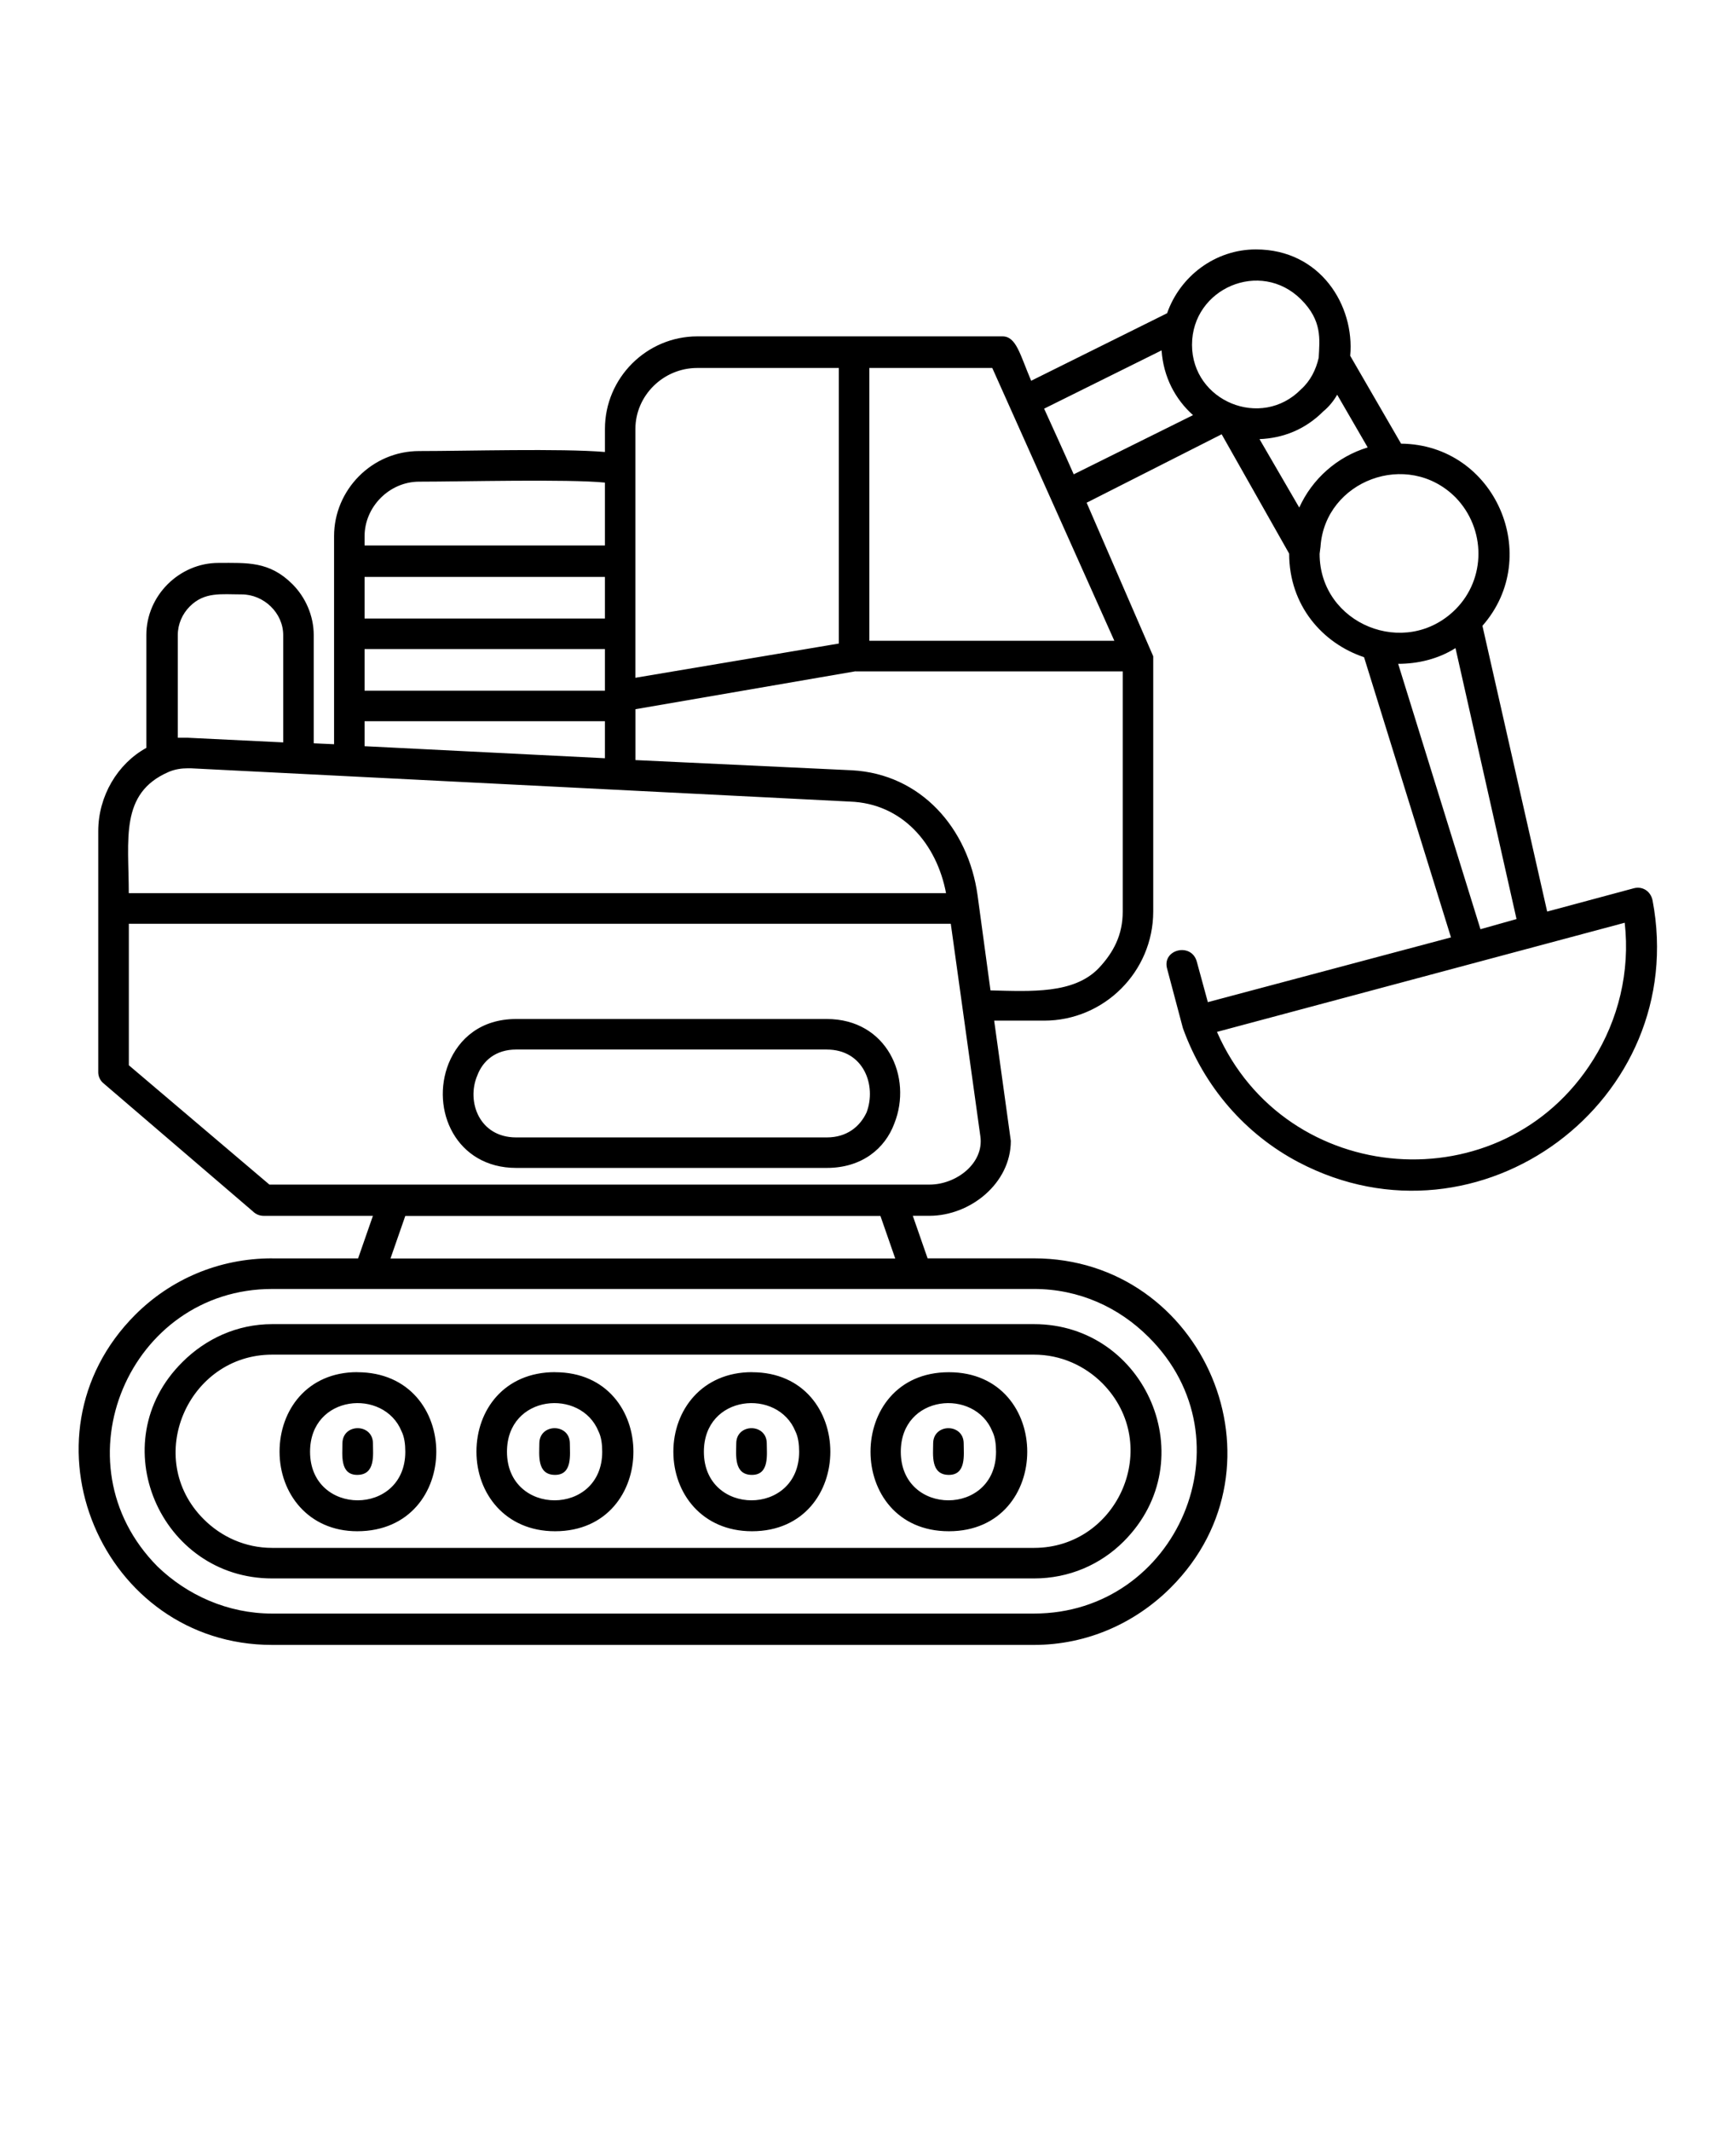
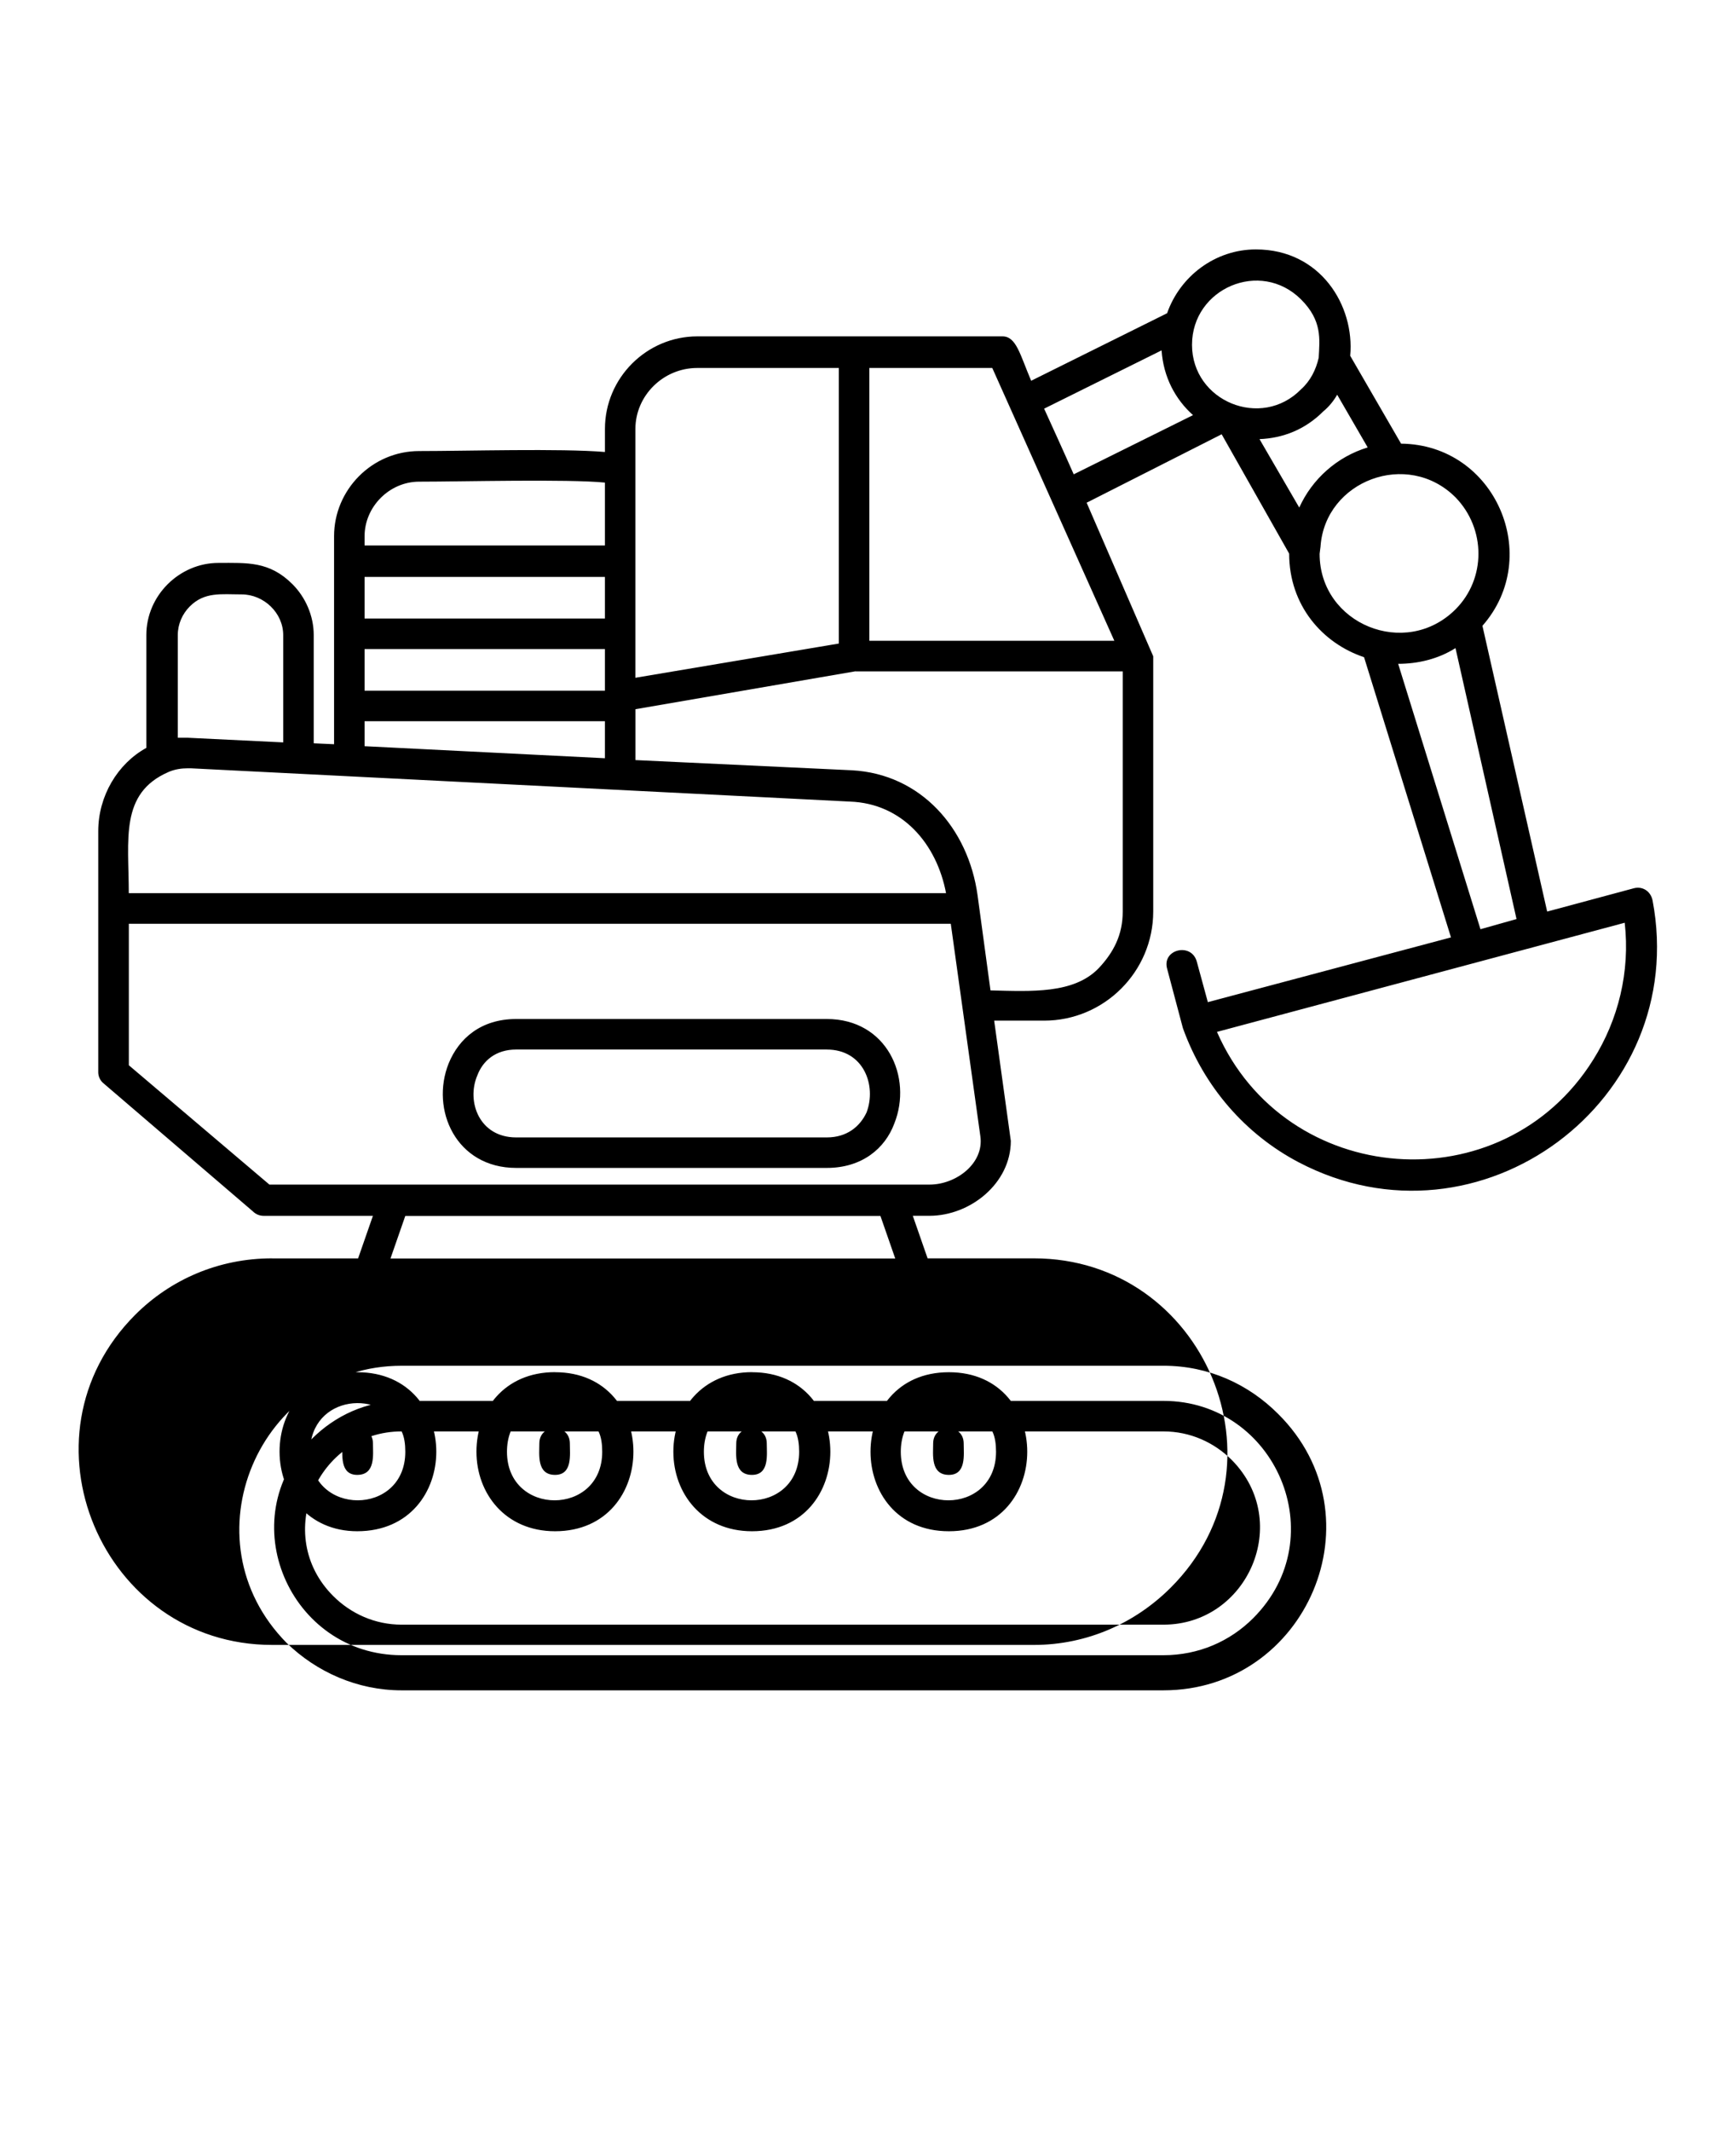
<svg xmlns="http://www.w3.org/2000/svg" version="1.1" viewBox="-5.0 -10.0 110.0 135.0">
-   <path d="m12.242 69.715h5.449l0.938-2.695h-6.914c-0.293 0-0.527-0.117-0.703-0.293l-9.434-8.086c-0.234-0.176-0.352-0.469-0.352-0.703v-15.289c0-2.227 1.23-4.277 3.047-5.273v-7.148c0-2.519 2.109-4.57 4.57-4.57 1.816 0 3.223-0.117 4.688 1.348 0.82 0.82 1.348 1.992 1.348 3.223v6.856l1.289 0.059v-13.18c0-2.93 2.402-5.391 5.391-5.391 2.988 0 8.965-0.176 11.773 0.059v-1.465c0-3.223 2.637-5.859 5.859-5.859h19.332c0.879 0 1.113 1.172 1.816 2.812l8.613-4.277c0.82-2.344 3.047-4.043 5.625-4.043 4.102 0 6.269 3.574 5.977 6.738l3.223 5.566c5.977 0.059 9.023 7.148 5.156 11.539l4.102 18.102 5.449-1.465c0.586-0.176 1.113 0.176 1.23 0.762 2.402 12.652-10.953 22.613-22.438 16.578-3.34-1.758-5.977-4.746-7.324-8.496l-0.996-3.75c-0.352-1.23 1.523-1.699 1.875-0.469l0.703 2.578 15.406-4.102-5.508-17.75c-2.637-0.879-4.746-3.281-4.746-6.562l-4.277-7.559-8.555 4.336 4.219 9.727v16.168c0 3.809-3.106 6.914-6.914 6.914h-3.164l1.055 7.617c0 2.695-2.578 4.746-5.156 4.746h-1.055l0.938 2.695h6.738c10.777 0 16.402 13.121 8.672 20.855-2.227 2.227-5.273 3.633-8.672 3.633h-48.273c-10.777 0-16.402-13.18-8.672-20.914 2.227-2.227 5.273-3.574 8.672-3.574zm-5.977-32.98h0.645l6.035 0.293v-6.797c0-1.406-1.23-2.578-2.637-2.578-1.289 0-2.344-0.176-3.281 0.762-0.469 0.469-0.762 1.113-0.762 1.816zm-0.586 2.168c-3.106 1.348-2.519 4.277-2.519 7.676h51.785c-0.586-3.106-2.754-5.684-6.094-5.801l-41.77-2.109h-0.176c-0.41 0-0.82 0.059-1.23 0.234zm85.414 9.316-3.867-17.164c-1.113 0.703-2.402 0.996-3.633 0.996l5.215 16.812zm4.863 8.906c1.582-2.519 2.344-5.566 1.992-8.672l-25.836 6.914c4.336 9.902 18.102 10.953 23.844 1.758zm-14.293-38.781-1.934-3.34c-0.234 0.41-0.527 0.762-0.879 1.055-1.172 1.172-2.578 1.699-4.043 1.758l2.519 4.336c0.82-1.816 2.402-3.223 4.336-3.809zm-2.988 6.269-0.059 0.469c0 4.453 5.449 6.68 8.613 3.516 1.934-1.934 1.934-5.098 0-7.09-3.047-3.047-8.262-1.055-8.555 3.106zm-0.117-11.949c0.059-1.172 0.234-2.344-1.113-3.691-2.578-2.578-6.914-0.703-6.914 2.871s4.394 5.391 6.914 2.812c0.586-0.527 0.938-1.23 1.113-1.992zm-17.398 3.223c0.586 1.289 1.23 2.695 1.875 4.16l7.559-3.75c-1.113-0.996-1.875-2.402-1.992-4.102zm-43.059 17.867h15.23v-2.637h-15.23zm15.23 1.934h-15.23v1.582l15.23 0.762zm-15.23-6.504h15.23v-2.637h-15.23zm0-4.629h15.23v-3.984c-2.344-0.234-9.082-0.059-11.773-0.059-1.875 0-3.457 1.582-3.457 3.457zm31.105 7.969-13.941 2.402v3.223l13.707 0.645c4.394 0.234 7.383 3.691 7.969 7.91l0.82 6.035c2.578 0.059 5.273 0.234 6.856-1.406 0.938-0.996 1.523-2.109 1.523-3.574v-15.23h-16.93zm-13.941 0.41 12.887-2.168v-17.457h-8.965c-2.168 0-3.926 1.758-3.926 3.867v15.758zm14.82-19.625v17.281h15.523l-7.734-17.281h-7.793zm-22.379 41.242h19.684c3.809 0 5.449 3.691 4.277 6.621-0.586 1.582-2.051 2.812-4.277 2.812h-19.684c-3.809 0-5.449-3.691-4.277-6.621 0.645-1.582 2.051-2.812 4.277-2.812zm19.684 1.934h-19.684c-1.289 0-2.109 0.703-2.461 1.641-0.703 1.641 0.117 3.926 2.461 3.926h19.684c1.289 0 2.109-0.703 2.519-1.582 0.645-1.699-0.176-3.984-2.519-3.984zm7.852-7.969h-52.078v8.965l8.906 7.559h41.828c1.699 0 3.457-1.348 3.223-3.047l-1.875-13.473zm-34.562 18.512-0.938 2.695h31.984l-0.938-2.695zm33.449 14.41c0-1.289 1.934-1.289 1.934 0 0 0.703 0.176 1.992-0.938 1.992-1.172 0-0.996-1.289-0.996-1.992zm0.996-4.512c6.621 0 6.621 10.074 0 10.074s-6.621-10.074 0-10.074zm2.754 3.75c-1.113-2.754-5.801-2.344-5.801 1.289 0 4.102 6.035 4.102 6.035 0 0-0.469-0.059-0.938-0.234-1.289zm-16.227 0.762c0-1.289 1.934-1.289 1.934 0 0 0.703 0.176 1.992-0.938 1.992-1.172 0-0.996-1.289-0.996-1.992zm0.996-4.512c6.621 0 6.621 10.074 0 10.074-3.164 0-4.981-2.402-4.981-5.039 0-2.637 1.816-5.039 4.981-5.039zm2.754 3.75c-1.113-2.754-5.801-2.344-5.801 1.289 0 4.102 6.035 4.102 6.035 0 0-0.469-0.059-0.938-0.234-1.289zm-16.227 0.762c0-1.289 1.934-1.289 1.934 0 0 0.703 0.176 1.992-0.938 1.992-1.172 0-0.996-1.289-0.996-1.992zm0.996-4.512c6.621 0 6.621 10.074 0 10.074-3.164 0-4.981-2.402-4.981-5.039 0-2.637 1.758-5.039 4.981-5.039zm2.754 3.75c-1.113-2.754-5.801-2.344-5.801 1.289 0 4.102 6.035 4.102 6.035 0 0-0.469-0.059-0.938-0.234-1.289zm-16.227 0.762c0-1.289 1.934-1.289 1.934 0 0 0.703 0.176 1.992-0.996 1.992-1.113 0-0.938-1.289-0.938-1.992zm0.938-4.512c6.68 0 6.68 10.074 0 10.074-3.106 0-4.922-2.402-4.922-5.039 0-2.637 1.758-5.039 4.922-5.039zm2.812 3.75c-1.113-2.754-5.801-2.344-5.801 1.289 0 4.102 6.035 4.102 6.035 0 0-0.469-0.059-0.938-0.234-1.289zm-8.203-4.863c-5.332 0-8.203 6.562-4.336 10.426 1.113 1.113 2.637 1.816 4.336 1.816h48.273c5.332 0 8.203-6.504 4.336-10.426-1.113-1.113-2.637-1.816-4.336-1.816zm-5.684 0.469c1.465-1.465 3.457-2.402 5.684-2.402h48.273c7.09 0 10.836 8.613 5.684 13.766-1.465 1.465-3.457 2.344-5.684 2.344h-48.273c-7.09 0-10.836-8.613-5.684-13.707zm53.953-4.629h-48.273c-9.023 0-13.766 11.012-7.266 17.574 1.875 1.816 4.453 2.988 7.266 2.988h48.273c9.082 0 13.824-11.012 7.266-17.516-1.875-1.875-4.394-3.047-7.266-3.047z" />
+   <path d="m12.242 69.715h5.449l0.938-2.695h-6.914c-0.293 0-0.527-0.117-0.703-0.293l-9.434-8.086c-0.234-0.176-0.352-0.469-0.352-0.703v-15.289c0-2.227 1.23-4.277 3.047-5.273v-7.148c0-2.519 2.109-4.57 4.57-4.57 1.816 0 3.223-0.117 4.688 1.348 0.82 0.82 1.348 1.992 1.348 3.223v6.856l1.289 0.059v-13.18c0-2.93 2.402-5.391 5.391-5.391 2.988 0 8.965-0.176 11.773 0.059v-1.465c0-3.223 2.637-5.859 5.859-5.859h19.332c0.879 0 1.113 1.172 1.816 2.812l8.613-4.277c0.82-2.344 3.047-4.043 5.625-4.043 4.102 0 6.269 3.574 5.977 6.738l3.223 5.566c5.977 0.059 9.023 7.148 5.156 11.539l4.102 18.102 5.449-1.465c0.586-0.176 1.113 0.176 1.23 0.762 2.402 12.652-10.953 22.613-22.438 16.578-3.34-1.758-5.977-4.746-7.324-8.496l-0.996-3.75c-0.352-1.23 1.523-1.699 1.875-0.469l0.703 2.578 15.406-4.102-5.508-17.75c-2.637-0.879-4.746-3.281-4.746-6.562l-4.277-7.559-8.555 4.336 4.219 9.727v16.168c0 3.809-3.106 6.914-6.914 6.914h-3.164l1.055 7.617c0 2.695-2.578 4.746-5.156 4.746h-1.055l0.938 2.695h6.738c10.777 0 16.402 13.121 8.672 20.855-2.227 2.227-5.273 3.633-8.672 3.633h-48.273c-10.777 0-16.402-13.18-8.672-20.914 2.227-2.227 5.273-3.574 8.672-3.574zm-5.977-32.98h0.645l6.035 0.293v-6.797c0-1.406-1.23-2.578-2.637-2.578-1.289 0-2.344-0.176-3.281 0.762-0.469 0.469-0.762 1.113-0.762 1.816zm-0.586 2.168c-3.106 1.348-2.519 4.277-2.519 7.676h51.785c-0.586-3.106-2.754-5.684-6.094-5.801l-41.77-2.109h-0.176c-0.41 0-0.82 0.059-1.23 0.234zm85.414 9.316-3.867-17.164c-1.113 0.703-2.402 0.996-3.633 0.996l5.215 16.812zm4.863 8.906c1.582-2.519 2.344-5.566 1.992-8.672l-25.836 6.914c4.336 9.902 18.102 10.953 23.844 1.758zm-14.293-38.781-1.934-3.34c-0.234 0.41-0.527 0.762-0.879 1.055-1.172 1.172-2.578 1.699-4.043 1.758l2.519 4.336c0.82-1.816 2.402-3.223 4.336-3.809zm-2.988 6.269-0.059 0.469c0 4.453 5.449 6.68 8.613 3.516 1.934-1.934 1.934-5.098 0-7.09-3.047-3.047-8.262-1.055-8.555 3.106zm-0.117-11.949c0.059-1.172 0.234-2.344-1.113-3.691-2.578-2.578-6.914-0.703-6.914 2.871s4.394 5.391 6.914 2.812c0.586-0.527 0.938-1.23 1.113-1.992zm-17.398 3.223c0.586 1.289 1.23 2.695 1.875 4.16l7.559-3.75c-1.113-0.996-1.875-2.402-1.992-4.102zm-43.059 17.867h15.23v-2.637h-15.23zm15.23 1.934h-15.23v1.582l15.23 0.762zm-15.23-6.504h15.23v-2.637h-15.23zm0-4.629h15.23v-3.984c-2.344-0.234-9.082-0.059-11.773-0.059-1.875 0-3.457 1.582-3.457 3.457zm31.105 7.969-13.941 2.402v3.223l13.707 0.645c4.394 0.234 7.383 3.691 7.969 7.91l0.82 6.035c2.578 0.059 5.273 0.234 6.856-1.406 0.938-0.996 1.523-2.109 1.523-3.574v-15.23h-16.93zm-13.941 0.41 12.887-2.168v-17.457h-8.965c-2.168 0-3.926 1.758-3.926 3.867v15.758zm14.82-19.625v17.281h15.523l-7.734-17.281h-7.793zm-22.379 41.242h19.684c3.809 0 5.449 3.691 4.277 6.621-0.586 1.582-2.051 2.812-4.277 2.812h-19.684c-3.809 0-5.449-3.691-4.277-6.621 0.645-1.582 2.051-2.812 4.277-2.812zm19.684 1.934h-19.684c-1.289 0-2.109 0.703-2.461 1.641-0.703 1.641 0.117 3.926 2.461 3.926h19.684c1.289 0 2.109-0.703 2.519-1.582 0.645-1.699-0.176-3.984-2.519-3.984zm7.852-7.969h-52.078v8.965l8.906 7.559h41.828c1.699 0 3.457-1.348 3.223-3.047l-1.875-13.473zm-34.562 18.512-0.938 2.695h31.984l-0.938-2.695zm33.449 14.41c0-1.289 1.934-1.289 1.934 0 0 0.703 0.176 1.992-0.938 1.992-1.172 0-0.996-1.289-0.996-1.992zm0.996-4.512c6.621 0 6.621 10.074 0 10.074s-6.621-10.074 0-10.074zm2.754 3.75c-1.113-2.754-5.801-2.344-5.801 1.289 0 4.102 6.035 4.102 6.035 0 0-0.469-0.059-0.938-0.234-1.289zm-16.227 0.762c0-1.289 1.934-1.289 1.934 0 0 0.703 0.176 1.992-0.938 1.992-1.172 0-0.996-1.289-0.996-1.992zm0.996-4.512c6.621 0 6.621 10.074 0 10.074-3.164 0-4.981-2.402-4.981-5.039 0-2.637 1.816-5.039 4.981-5.039zm2.754 3.75c-1.113-2.754-5.801-2.344-5.801 1.289 0 4.102 6.035 4.102 6.035 0 0-0.469-0.059-0.938-0.234-1.289zm-16.227 0.762c0-1.289 1.934-1.289 1.934 0 0 0.703 0.176 1.992-0.938 1.992-1.172 0-0.996-1.289-0.996-1.992zm0.996-4.512c6.621 0 6.621 10.074 0 10.074-3.164 0-4.981-2.402-4.981-5.039 0-2.637 1.758-5.039 4.981-5.039zm2.754 3.75c-1.113-2.754-5.801-2.344-5.801 1.289 0 4.102 6.035 4.102 6.035 0 0-0.469-0.059-0.938-0.234-1.289zm-16.227 0.762c0-1.289 1.934-1.289 1.934 0 0 0.703 0.176 1.992-0.996 1.992-1.113 0-0.938-1.289-0.938-1.992zm0.938-4.512c6.68 0 6.68 10.074 0 10.074-3.106 0-4.922-2.402-4.922-5.039 0-2.637 1.758-5.039 4.922-5.039zm2.812 3.75c-1.113-2.754-5.801-2.344-5.801 1.289 0 4.102 6.035 4.102 6.035 0 0-0.469-0.059-0.938-0.234-1.289zc-5.332 0-8.203 6.562-4.336 10.426 1.113 1.113 2.637 1.816 4.336 1.816h48.273c5.332 0 8.203-6.504 4.336-10.426-1.113-1.113-2.637-1.816-4.336-1.816zm-5.684 0.469c1.465-1.465 3.457-2.402 5.684-2.402h48.273c7.09 0 10.836 8.613 5.684 13.766-1.465 1.465-3.457 2.344-5.684 2.344h-48.273c-7.09 0-10.836-8.613-5.684-13.707zm53.953-4.629h-48.273c-9.023 0-13.766 11.012-7.266 17.574 1.875 1.816 4.453 2.988 7.266 2.988h48.273c9.082 0 13.824-11.012 7.266-17.516-1.875-1.875-4.394-3.047-7.266-3.047z" />
</svg>